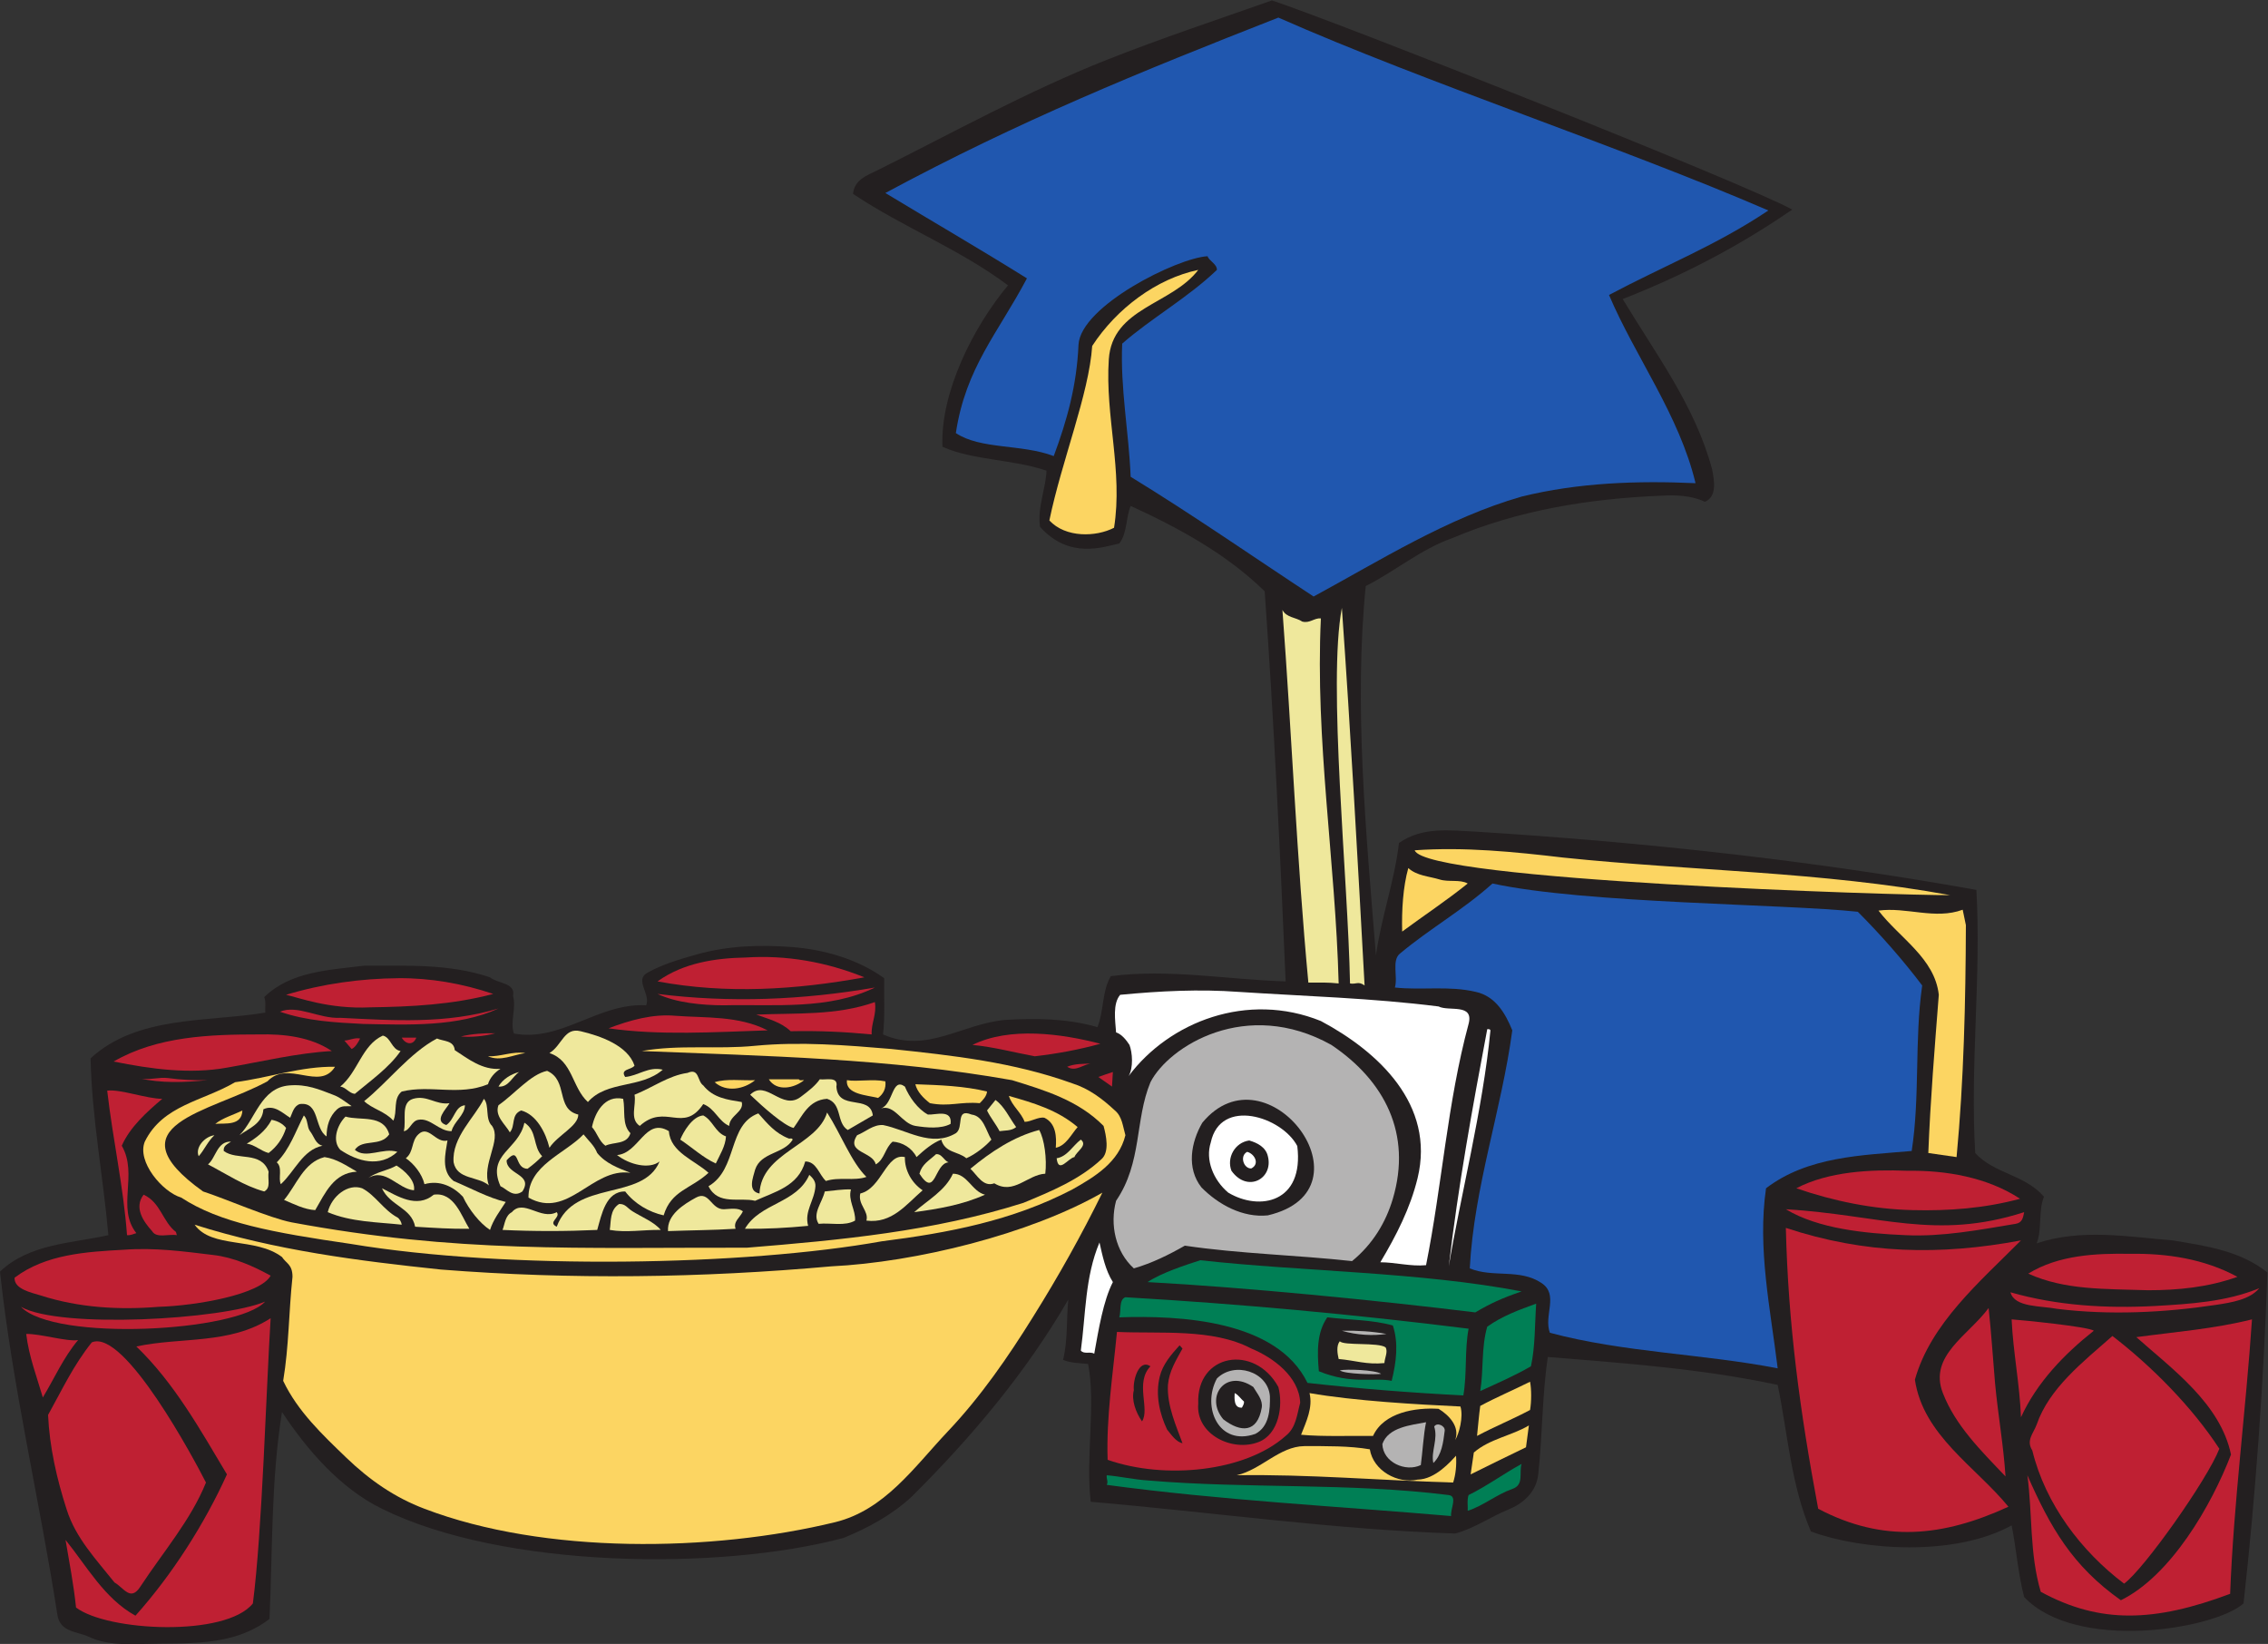
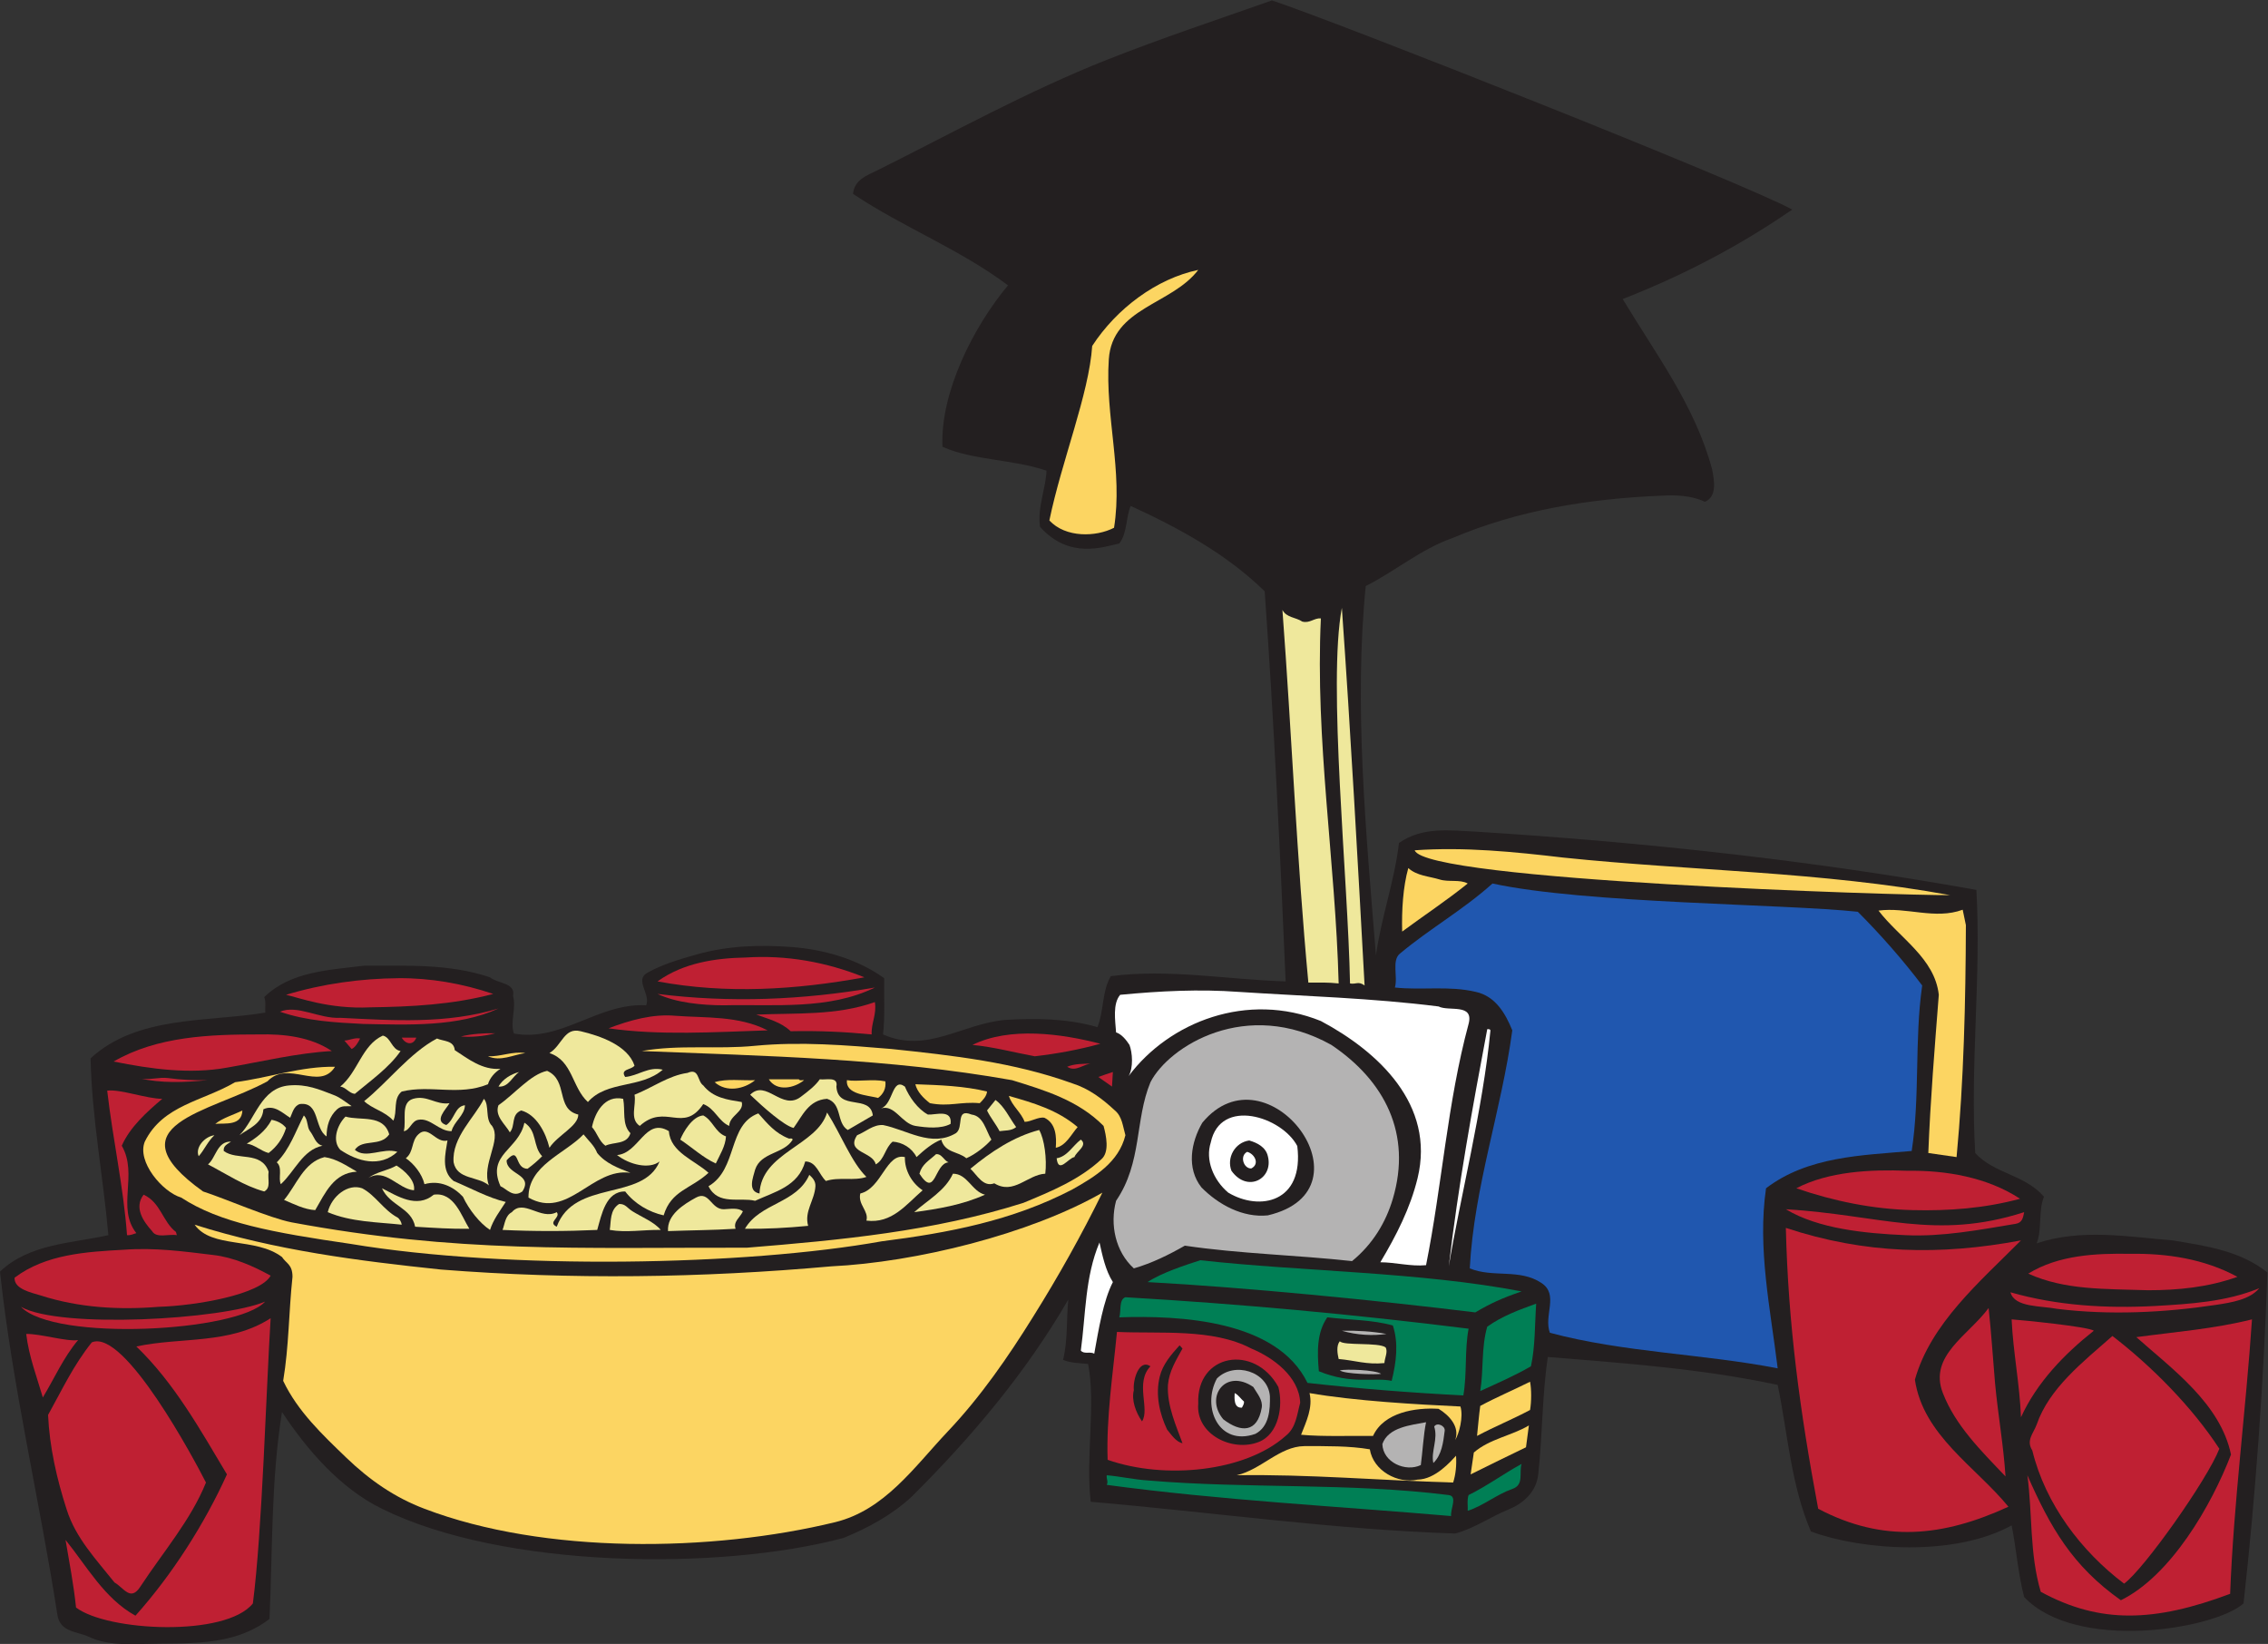
<svg xmlns="http://www.w3.org/2000/svg" viewBox="0 0 747.173 541.533" height="541.533" width="747.173" xml:space="preserve" id="svg2" version="1.1">
  <rect x="0" y="0" width="747.173" height="541.533" fill="#333333" stroke="none" />
  <defs id="defs6" />
  <g transform="matrix(1.333,0,0,-1.333,0,541.533)" id="g10">
    <g transform="scale(0.1)" id="g12">
      <path id="path14" style="fill:#231f20;fill-opacity:1;fill-rule:evenodd;stroke:none" d="m 4429.43,3544.55 c -112.32,-77.03 -246.23,-153.35 -419.04,-221.03 81.37,-135.36 179.3,-264.24 221.06,-421.2 5.03,-26.65 12.94,-66.96 -18.01,-79.92 -32.4,15.84 -72.72,17.28 -108.01,15.12 -176.39,-7.2 -352.79,-35.28 -516.95,-105.12 -76.31,-26.64 -142.56,-82.81 -213.13,-118.08 -29.51,-294.49 0.72,-608.4 25.22,-912.96 12.95,94.32 46.07,184.32 56.87,277.92 58.32,41.04 126.72,30.95 190.08,28.08 414.73,-25.92 832.32,-71.29 1236.95,-144 12.25,-213.13 -15.84,-433.45 -2.87,-650.16 46.08,-51.12 123.13,-53.29 169.92,-108 -14.41,-35.29 -4.31,-80.64 -18,-115.2 110.15,36.72 223.92,16.55 336.25,7.199 83.51,-13.683 167.03,-25.918 233.98,-79.199 -9.36,-271.445 -28.79,-546.484 -59.02,-817.922 -73.46,-64.805 -414.01,-119.519 -542.17,15.84 -15.12,58.32 -19.43,119.523 -30.96,177.117 -140.41,-77.762 -369.35,-61.922 -496.07,-15.113 -49.69,116.641 -56.9,240.476 -82.09,362.156 -187.91,40.324 -383.05,53.996 -568.09,69.121 -14.39,-96.484 -12.95,-192.957 -23.75,-290.164 -5.04,-45.363 -38.89,-72.715 -74.16,-87.121 -44.65,-17.996 -84.24,-46.797 -131.03,-59.031 -295.22,9.355 -606.25,53.269 -900.73,78.476 -12.96,109.442 12.96,241.914 -6.48,340.555 -20.88,2.16 -43.2,2.16 -61.92,10.078 12.24,49.688 7.92,99.367 12.96,149.043 -104.4,-180 -238.32,-339.121 -385.92,-485.996 -48.24,-45.359 -108,-77.762 -169.2,-102.961 C 1777.68,180 1242,186.477 943.922,334.074 840.957,384.473 758.879,479.512 696.957,573.117 669.602,403.918 673.922,232.559 665.996,61.914 573.84,-9.363 457.922,3.594 352.797,0 307.438,-1.445 259.199,-1.445 218.879,18 190.797,30.957 148.32,28.801 141.84,71.992 97.922,355.676 30.238,637.922 0,920.156 72.719,989.277 177.117,990 267.836,1010.16 c -12.957,146.16 -41.039,291.6 -43.914,437.04 115.195,106.56 290.879,89.28 431.996,113.03 -1.441,9.37 2.156,27.37 -2.883,38.17 65.524,64.08 161.281,66.95 246.965,77.75 104.4,-0.71 208.08,5.76 311.04,-28.79 18.72,-15.84 64.08,-12.97 56.88,-46.08 8.64,-30.24 -7.92,-63.36 2.16,-92.88 117.36,-21.6 208.08,76.32 326.88,69.83 11.52,28.09 -28.8,61.93 2.16,79.93 38.16,21.6 80.64,33.83 123.84,46.08 77.76,21.6 155.52,23.76 233.28,18 79.92,-5.76 164.16,-30.25 228.96,-77.04 -0.72,-43.21 2.16,-97.2 -2.88,-138.96 109.44,-48.24 195.84,27.35 303.84,36 74.88,4.31 151.2,3.6 226.07,-18 16.57,41.03 10.81,88.55 33.13,125.99 144,18.73 288,-8.64 432,-12.95 -13.69,321.12 -28.81,642.95 -51.83,964.08 -94.34,92.16 -211.68,156.24 -331.21,210.96 -12.24,-29.52 -7.93,-66.25 -28.08,-92.89 -40.32,-8.63 -123.12,-39.6 -195.84,41.05 -7.2,47.52 15.12,97.92 15.84,138.96 -84.96,28.8 -181.44,25.19 -257.04,59.04 -5.76,134.64 77.04,297.36 162,398.88 -118.8,89.28 -259.2,143.28 -383.04,226.08 3.6,35.27 33.84,45.36 61.92,59.04 187.2,93.59 370.8,195.12 565.2,272.16 134.64,53.27 271.44,98.64 408.24,146.88 164.88,-54.72 1169.27,-452.16 1285.91,-516.97 v 0" />
-       <path id="path16" style="fill:#2057af;fill-opacity:1;fill-rule:evenodd;stroke:none" d="m 3159.36,4019.04 c 367.2,-162 844.57,-318.24 1211.03,-476.64 -130.31,-87.13 -255.59,-135.36 -393.83,-208.81 64.81,-152.63 173.52,-296.63 213.83,-465.11 -143.98,6.48 -289.43,1.44 -429.82,-33.12 -183.62,-52.56 -350.65,-158.4 -514.09,-246.96 -151.21,99.35 -298.08,201.6 -452.16,295.92 -4.32,109.43 -25.92,218.88 -20.88,329.04 71.29,62.64 161.99,113.04 234,182.16 0.72,14.4 -19.43,22.32 -23.05,33.84 -75.6,-4.32 -313.91,-123.13 -318.95,-218.88 -4.32,-101.53 -28.8,-187.93 -61.2,-275.05 -79.2,30.24 -180.72,15.84 -241.92,56.89 24.48,162 103.68,246.23 175.68,382.32 -118.8,74.16 -229.68,138.24 -349.93,210.96 333.37,179.28 626.41,298.08 971.29,433.44 v 0" />
      <path id="path18" style="fill:#fcd562;fill-opacity:1;fill-rule:evenodd;stroke:none" d="m 2961.37,3395.52 c -65.53,-86.4 -212.41,-92.88 -221.05,-221.04 -9.36,-140.4 35.28,-276.48 12.96,-416.16 -44.64,-23.05 -119.52,-25.2 -159.84,18 30.24,146.88 97.92,312.47 105.84,431.28 60.48,92.88 159.12,166.31 262.09,187.92 v 0" />
      <path id="path20" style="fill:#efe89c;fill-opacity:1;fill-rule:evenodd;stroke:none" d="m 3218.4,2526.48 c 18.71,-5.04 29.51,9.36 46.07,7.91 -14.39,-300.95 36,-600.47 43.93,-902.15 -27.36,2.88 -46.08,2.15 -74.88,2.15 -28.79,307.45 -41.04,614.16 -64.09,920.88 10.08,-19.43 33.13,-17.99 48.97,-28.79 v 0" />
      <path id="path22" style="fill:#fcd562;fill-opacity:1;fill-rule:evenodd;stroke:none" d="m 3863.52,1943.27 c 318.24,-33.11 638.65,-34.55 956.17,-92.87 -125.3,-0.72 -1298.17,36 -1323.36,110.88 122.38,8.63 244.78,-3.6 367.19,-18.01 v 0" />
      <path id="path24" style="fill:#fcd562;fill-opacity:1;fill-rule:evenodd;stroke:none" d="m 3557.52,1889.28 c 22.32,-7.2 50.39,0.72 69.84,-10.08 -54.72,-43.93 -106.56,-77.76 -162.01,-118.8 -1.42,52.56 2.17,110.88 15.14,156.96 21.58,-19.44 51.11,-20.16 77.03,-28.08 v 0" />
      <path id="path26" style="fill:#2057af;fill-opacity:1;fill-rule:evenodd;stroke:none" d="m 4591.45,1809.36 c 56.15,-56.16 113.02,-120.96 159.12,-182.16 -19.46,-136.09 -5.04,-272.88 -25.92,-408.97 -122.4,-10.8 -256.33,-12.96 -360.02,-92.16 -21.58,-148.316 10.8,-297.347 28.81,-444.957 -185.76,36.004 -379.44,38.887 -563.05,87.844 -15.84,43.203 23.05,94.316 -20.88,123.125 -53.98,35.996 -119.51,12.234 -177.11,35.996 10.8,202.322 78.48,390.242 105.12,588.242 -17.29,42.48 -41.76,84.24 -90,95.04 -66.95,15.84 -133.93,3.6 -200.16,10.8 7.91,26.64 -8.65,67.68 12.95,84.24 74.16,61.92 156.25,107.99 228.24,172.8 228.97,-49.69 722.9,-50.4 902.9,-69.84 v 0" />
      <path id="path28" style="fill:#fcd562;fill-opacity:1;fill-rule:evenodd;stroke:none" d="m 4858.55,1776.24 c -0.72,-190.8 -5.03,-382.32 -23.02,-573.12 l -69.85,10.08 c 5.04,130.32 15.84,261.36 25.92,390.96 -10.08,90.72 -97.21,140.4 -149.04,208.08 69.12,9.35 139.69,-23.04 208.08,2.15 l 7.91,-38.15 v 0" />
      <path id="path30" style="fill:#bf2033;fill-opacity:1;fill-rule:evenodd;stroke:none" d="m 1843.2,1696.32 c 99.36,6.47 198.72,-10.8 293.04,-48.96 -169.2,-30.96 -341.28,-41.76 -511.2,-10.08 64.08,46.08 143.28,57.6 218.16,59.04 v 0" />
      <path id="path32" style="fill:#bf2033;fill-opacity:1;fill-rule:evenodd;stroke:none" d="m 984.957,1645.2 c 77.763,0.72 157.683,-12.96 234.003,-38.88 -100.8,-26.64 -202.32,-31.68 -303.843,-33.12 -102.234,-5.04 -177.836,24.48 -208.082,30.96 90,27.36 185.043,40.31 277.922,41.04 v 0" />
      <path id="path34" style="fill:#bf2033;fill-opacity:1;fill-rule:evenodd;stroke:none" d="m 2162.16,1622.16 c -114.48,-56.16 -249.12,-41.05 -372.96,-43.93 -54.72,0 -118.8,6.49 -164.16,28.09 178.56,-22.33 359.28,-15.13 537.12,15.84 v 0" />
      <path id="path36" style="fill:#ffffff;fill-opacity:1;fill-rule:evenodd;stroke:none" d="m 3061.45,1611.36 c 164.16,-10.8 329.02,-15.12 493.9,-36.01 25.22,-12.96 87.85,8.64 74.16,-43.19 -52.56,-194.41 -65.51,-398.89 -105.12,-596.164 -38.16,-3.601 -76.3,7.199 -113.02,7.199 39.59,66.235 74.16,133.925 92.15,208.085 43.92,181.43 -97.19,312.48 -239.05,388.08 -181.42,73.43 -374.39,-1.44 -475.19,-136.09 12.24,20.89 9.36,58.32 2.16,77.04 -7.92,12.25 -19.44,26.64 -33.12,30.97 -2.16,30.24 -8.64,70.56 10.08,92.88 97.93,9.36 195.84,14.39 293.05,7.2 v 0" />
      <path id="path38" style="fill:#bf2033;fill-opacity:1;fill-rule:evenodd;stroke:none" d="m 2162.16,1586.15 c 5.04,-30.23 -9.36,-51.83 -7.92,-79.91 -68.4,6.47 -128.88,9.36 -200.16,7.92 -24.48,23.04 -55.44,30.23 -84.96,41.04 97.2,4.31 198,-2.88 293.04,30.95 v 0" />
      <path id="path40" style="fill:#bf2033;fill-opacity:1;fill-rule:evenodd;stroke:none" d="m 840.957,1547.28 c 130.32,-6.48 262.083,-15.84 390.963,23.03 -100.08,-46.07 -223.2,-40.31 -334.803,-38.15 -69.121,3.59 -138.957,7.2 -205.199,30.23 43.199,18.01 97.199,-18 149.039,-15.11 v 0" />
      <path id="path42" style="fill:#bf2033;fill-opacity:1;fill-rule:evenodd;stroke:none" d="m 1668.96,1552.32 c 76.32,-5.77 155.52,0.72 228.24,-36 -131.04,-4.33 -267.84,-12.96 -393.12,5.04 52.56,20.16 109.44,36 164.88,30.96 v 0" />
      <path id="path44" style="fill:#ffffff;fill-opacity:1;fill-rule:evenodd;stroke:none" d="m 3683.52,1516.32 c -18.72,-195.84 -75.61,-416.89 -102.95,-583.203 23.02,197.283 58.32,391.683 95.04,586.083 3.59,0 6.46,0.71 7.91,-2.88 v 0" />
      <path id="path46" style="fill:#efe89c;fill-opacity:1;fill-rule:evenodd;stroke:none" d="m 1434.96,1514.16 c 48.96,-11.52 116.64,-35.28 133.2,-84.96 -7.2,-10.8 -36.72,-7.92 -23.04,-28.09 32.4,2.88 57.6,26.64 92.88,18.01 -54.72,-47.53 -137.52,-25.92 -185.04,-79.92 -39.6,36 -37.44,102.24 -95.04,120.96 31.68,19.44 36,64.08 77.04,54 v 0" />
      <path id="path48" style="fill:#bf2033;fill-opacity:1;fill-rule:evenodd;stroke:none" d="m 1224,1509.12 c -28.08,-7.93 -62.64,-10.08 -84.96,-7.93 26.64,6.49 58.32,8.65 84.96,7.93 v 0" />
      <path id="path50" style="fill:#bf2033;fill-opacity:1;fill-rule:evenodd;stroke:none" d="m 640.078,1506.24 c 61.199,1.44 127.442,-5.76 180,-41.04 -86.402,-5.04 -172.797,-25.92 -259.199,-41.04 -92.156,-16.56 -187.203,-3.6 -280.082,15.12 108.004,62.63 238.32,66.96 359.281,66.96 v 0" />
      <path id="path52" style="fill:#bf2033;fill-opacity:1;fill-rule:evenodd;stroke:none" d="m 2719.44,1483.2 c -51.84,-14.4 -105.84,-24.48 -162,-30.96 -51.12,9.35 -100.8,23.03 -154.08,28.07 91.44,45.37 219.6,28.09 316.08,2.89 v 0" />
      <path id="path54" style="fill:#efe89c;fill-opacity:1;fill-rule:evenodd;stroke:none" d="m 990,1465.2 c -28.082,-41.04 -76.324,-74.89 -113.043,-105.84 -14.398,1.44 -22.316,16.56 -36,18 43.922,36 53.281,102.24 105.121,126 20.16,-4.32 21.602,-34.56 43.922,-38.16 v 0" />
      <path id="path56" style="fill:#bf2033;fill-opacity:1;fill-rule:evenodd;stroke:none" d="m 1028.88,1498.32 c -7.92,-20.89 -27.36,-15.84 -36.005,0 h 36.005 v 0" />
      <path id="path58" style="fill:#bf2033;fill-opacity:1;fill-rule:evenodd;stroke:none" d="m 889.918,1496.15 c -4.316,-9.35 -12.238,-22.31 -20.879,-25.92 l -18,20.88 c 10.797,0 25.918,7.93 38.879,5.04 v 0" />
      <path id="path60" style="fill:#efe89c;fill-opacity:1;fill-rule:evenodd;stroke:none" d="m 1123.92,1467.36 c 33.12,-21.61 68.4,-49.68 113.04,-46.08 -14.4,-8.64 -26.64,-23.05 -30.96,-38.16 -72,-29.53 -141.84,-0.73 -213.125,-18 -22.316,-18 -10.078,-49.68 -20.879,-72 -20.156,23.03 -51.84,28.79 -71.996,48.24 57.598,46.07 113.04,119.52 180,154.79 15.84,-7.19 41.76,-4.31 43.92,-28.79 v 0" />
      <path id="path62" style="fill:#fcd562;fill-opacity:1;fill-rule:evenodd;stroke:none" d="m 1866.24,1478.16 c 112.32,10.8 225.36,1.44 336.96,-7.93 150.48,-15.84 301.68,-32.4 447.12,-84.96 41.04,-12.95 74.16,-38.15 105.12,-66.95 18,-15.12 19.44,-38.89 25.92,-61.2 -16.56,-66.96 -74.88,-102.24 -131.04,-133.92 -149.04,-77.76 -306.72,-107.28 -470.88,-128.161 -336.96,-60.476 -924.48,-71.277 -1312.561,-6.484 -192.957,28.085 -323.281,51.845 -419.043,114.485 -46.078,13.68 -110.156,88.55 -90,138.24 44.644,90.71 144.004,100.08 223.203,146.88 82.801,10.8 163.438,39.59 246.957,38.16 -38.156,-61.2 -115.918,18 -167.039,-36.01 -141.84,-77.04 -389.516,-107.27 -159.117,-272.15 54,-17.28 163.437,-65.52 218.879,-76.32 410.401,-76.32 706.321,-61.926 1125.361,-62.641 230.4,18.723 461.52,40.311 683.28,110.881 67.68,28.08 138.24,56.87 192.96,108 20.16,17.99 11.52,58.32 5.04,82.08 -62.64,63.36 -144.72,87.84 -226.08,113.04 -303.12,54 -609.84,59.76 -915.12,72 93.6,16.56 186.48,3.6 280.08,12.96 v 0" />
      <path id="path64" style="fill:#fcd562;fill-opacity:1;fill-rule:evenodd;stroke:none" d="m 1298.16,1460.16 c -30.24,-4.32 -61.2,-21.61 -92.16,-7.92 30.96,-1.44 60.48,12.96 92.16,7.92 v 0" />
      <path id="path66" style="fill:#bf2033;fill-opacity:1;fill-rule:evenodd;stroke:none" d="m 2699.28,1434.24 c -20.16,0.72 -39.6,-22.33 -61.92,-7.92 18.72,7.92 40.32,7.2 61.92,7.92 v 0" />
      <path id="path68" style="fill:#efe89c;fill-opacity:1;fill-rule:evenodd;stroke:none" d="m 1429.2,1308.23 c 0,-28.8 -50.4,-50.4 -71.28,-82.08 -9.36,38.17 -32.4,82.08 -69.84,92.17 -25.92,-10.09 -13.68,-38.16 -28.08,-54 -10.8,19.44 -38.16,40.32 -28.08,66.96 40.31,28.08 79.2,76.32 120.24,84.96 53.28,-23.76 20.16,-94.33 77.04,-108.01 v 0" />
      <path id="path70" style="fill:#efe89c;fill-opacity:1;fill-rule:evenodd;stroke:none" d="m 1283.04,1413.36 c -17.28,-11.52 -25.92,-38.16 -51.12,-36 10.08,17.99 30.96,30.96 51.12,36 v 0" />
      <path id="path72" style="fill:#bf2033;fill-opacity:1;fill-rule:evenodd;stroke:none" d="m 2748.24,1377.36 -33.84,23.75 c 12.24,4.33 24.48,8.65 36,12.25 l -2.16,-36 v 0" />
      <path id="path74" style="fill:#efe89c;fill-opacity:1;fill-rule:evenodd;stroke:none" d="m 1738.07,1380.23 c 24.49,-30.95 59.77,-35.27 95.05,-41.03 6.48,-24.48 -30.24,-33.13 -30.96,-59.04 -26.64,11.52 -35.28,43.2 -64.09,54 -49.67,-74.16 -93.59,3.59 -156.95,-54 -25.92,17.27 -7.92,51.83 -12.96,77.04 43.92,17.27 84.24,47.52 131.04,53.99 29.52,12.97 23.76,-20.88 38.87,-30.96 v 0" />
      <path id="path76" style="fill:#bf2033;fill-opacity:1;fill-rule:evenodd;stroke:none" d="m 416.879,1398.23 c 30.957,-4.31 63.359,-5.75 95.039,-5.03 -56.879,-5.77 -113.758,-7.93 -169.922,5.03 25.199,-6.47 51.125,3.61 74.883,0 v 0" />
      <path id="path78" style="fill:#fcd562;fill-opacity:1;fill-rule:evenodd;stroke:none" d="m 1866.24,1393.2 c -27.36,-22.32 -70.56,-30.96 -100.08,-5.04 29.52,9.36 66.96,3.6 100.08,5.04 v 0" />
      <path id="path80" style="fill:#fcd562;fill-opacity:1;fill-rule:evenodd;stroke:none" d="m 1974.24,1395.35 c 2.88,-4.31 8.64,-1.43 12.96,-2.15 -24.48,-20.16 -67.68,-28.81 -87.12,2.15 24.48,0 52.56,0 74.16,0 v 0" />
      <path id="path82" style="fill:#efe89c;fill-opacity:1;fill-rule:evenodd;stroke:none" d="m 2067.12,1377.36 c 3.6,-61.21 83.52,-18 90,-71.29 l -61.92,-35.99 c -28.81,18 -12.97,64.8 -51.12,77.04 -46.08,-2.88 -61.2,-42.48 -82.8,-72 -23.76,5.76 -74.89,51.12 -107.28,82.08 39.6,39.6 78.48,-41.05 125.28,-5.04 17.28,12.96 36,27.35 46.8,43.19 15.12,-2.15 46.08,7.92 41.04,-17.99 v 0" />
      <path id="path84" style="fill:#fcd562;fill-opacity:1;fill-rule:evenodd;stroke:none" d="m 2188.07,1390.31 c 2.17,-16.55 -4.31,-30.95 -17.99,-41.03 -28.08,7.2 -80.64,8.64 -77.04,43.92 25.92,-4.32 64.08,3.6 95.03,-2.89 v 0" />
      <path id="path86" style="fill:#efe89c;fill-opacity:1;fill-rule:evenodd;stroke:none" d="m 2236.32,1377.36 c 10.8,-25.92 31.68,-55.45 56.88,-69.13 18.72,-1.43 60.48,14.41 56.16,-23.03 -23.76,-12.96 -59.76,-9.36 -87.13,-5.04 -33.83,5.76 -51.11,54 -84.95,43.2 30.96,10.8 26.64,77.75 59.04,54 v 0" />
      <path id="path88" style="fill:#fcd562;fill-opacity:1;fill-rule:evenodd;stroke:none" d="m 2439.36,1365.12 c -0.72,-11.53 -10.8,-21.6 -18,-28.8 -48.24,4.32 -74.88,-9.37 -123.12,0 -15.84,12.23 -31.68,28.07 -36.01,46.8 61.21,-2.16 121.69,-4.32 177.13,-18 v 0" />
      <path id="path90" style="fill:#efe89c;fill-opacity:1;fill-rule:evenodd;stroke:none" d="m 822.961,1357.2 c 16.555,-5.76 30.961,-18 46.078,-28.08 -12.242,-1.44 -23.762,2.87 -36.004,-7.93 -18.719,-17.27 -25.918,-41.03 -25.918,-66.95 -30.961,20.15 -16.558,86.4 -66.238,79.92 -15.121,-5.04 -17.996,-21.6 -23.762,-33.85 -18,10.8 -39.597,33.85 -66.238,20.88 -2.156,-35.99 -36.719,-47.52 -59.039,-64.07 39.601,39.6 52.558,117.35 123.117,123.11 43.203,3.61 74.16,-10.07 108.004,-23.03 v 0" />
      <path id="path92" style="fill:#bf2033;fill-opacity:1;fill-rule:evenodd;stroke:none" d="m 401.039,1347.12 c -38.156,-32.4 -79.922,-69.84 -100.082,-115.93 41.039,-71.28 -13.676,-153.36 36,-215.99 -7.195,-2.16 -14.398,-5.77 -23.035,-5.04 -8.645,118.8 -35.285,237.59 -48.965,357.12 31.684,4.31 97.926,-20.16 136.082,-20.16 v 0" />
      <path id="path94" style="fill:#fcd562;fill-opacity:1;fill-rule:evenodd;stroke:none" d="m 2663.28,1277.28 c -15.84,-18 -28.8,-46.09 -54,-51.13 2.16,26.64 0.72,60.49 -28.08,74.16 -15.12,2.89 -33.12,-10.08 -48.97,-10.08 -8.63,23.76 -30.95,38.89 -38.87,64.09 60.48,-17.29 120.24,-34.56 169.92,-77.04 v 0" />
      <path id="path96" style="fill:#efe89c;fill-opacity:1;fill-rule:evenodd;stroke:none" d="m 1110.96,1336.32 c -8.64,-15.13 -39.6,-43.93 -7.92,-54 20.88,14.4 20.88,46.08 46.08,48.96 -0.72,-25.21 -27.36,-40.32 -33.12,-64.08 -30.96,-0.72 -52.56,33.84 -82.08,28.07 -17.28,-2.88 -20.88,-26.64 -35.998,-28.07 7.198,26.64 -8.645,70.55 23.038,79.92 34.56,10.08 56.16,-15.84 90,-10.8 v 0" />
      <path id="path98" style="fill:#efe89c;fill-opacity:1;fill-rule:evenodd;stroke:none" d="m 1216.08,1280.16 c 24.48,-36 -26.64,-93.61 -7.92,-146.89 -27.36,23.05 -78.48,13.68 -87.12,56.89 -5.04,61.92 53.28,112.32 74.88,156.96 14.4,-16.56 2.16,-49.69 20.16,-66.96 v 0" />
      <path id="path100" style="fill:#efe89c;fill-opacity:1;fill-rule:evenodd;stroke:none" d="m 1540.08,1347.12 c 5.76,-28.8 -3.6,-63.36 18,-84.96 -8.64,-28.8 -41.04,-20.88 -61.92,-30.97 -15.84,11.52 -20.16,31.68 -33.12,46.09 7.2,35.28 30.96,79.92 77.04,69.84 v 0" />
      <path id="path102" style="fill:#efe89c;fill-opacity:1;fill-rule:evenodd;stroke:none" d="m 2511.36,1277.28 c -12.24,-10.08 -28.08,-7.92 -41.04,-10.08 -9.36,18 -22.32,33.11 -30.96,51.12 l 20.88,25.92 c 22.32,-15.84 34.56,-44.64 51.12,-66.96 v 0" />
      <path id="path104" style="fill:#fcd562;fill-opacity:1;fill-rule:evenodd;stroke:none" d="m 599.039,1318.32 c -1.441,-38.89 -43.199,-30.96 -66.961,-33.12 18.719,15.11 45.36,22.32 66.961,33.12 v 0" />
      <path id="path106" style="fill:#efe89c;fill-opacity:1;fill-rule:evenodd;stroke:none" d="m 1949.04,1249.2 c 2.88,-1.45 7.92,2.16 10.08,-2.88 -21.6,-36.01 -78.48,-30.25 -92.88,-74.16 -5.04,-19.45 -19.44,-53.28 10.8,-59.04 4.32,101.52 142.56,118.07 167.04,200.15 34.56,-53.99 59.76,-122.39 97.2,-159.11 -30.24,-10.8 -66.96,0.72 -100.08,-10.09 -17.28,15.84 -23.04,48.25 -51.12,48.25 -17.28,-61.92 -75.6,-74.89 -123.84,-97.2 -38.17,9.35 -91.44,-12.25 -115.2,35.99 72.72,42.48 46.8,151.93 123.12,180 23.04,-25.91 41.76,-48.95 74.88,-61.91 v 0" />
      <path id="path108" style="fill:#efe89c;fill-opacity:1;fill-rule:evenodd;stroke:none" d="m 2450.16,1246.32 c -13.68,-15.84 -38.88,-36.01 -61.92,-46.09 -20.16,17.29 -53.28,12.97 -61.92,46.09 -22.32,-8.64 -42.48,-25.92 -61.2,-43.2 -11.52,23.03 -35.28,36.72 -59.04,38.16 -18.72,-15.13 -20.16,-44.64 -41.76,-56.16 -7.2,32.4 -74.88,28.08 -46.08,72 21.6,8.63 39.6,26.64 64.08,25.2 58.32,-11.52 119.52,-56.17 180,-20.16 20.88,14.39 -2.16,62.64 38.88,46.07 29.52,-3.59 35.28,-39.6 48.96,-61.91 v 0" />
      <path id="path110" style="fill:#efe89c;fill-opacity:1;fill-rule:evenodd;stroke:none" d="m 1794.24,1254.24 c -1.44,-24.48 -15.12,-45.36 -25.2,-66.96 -31.68,14.4 -58.32,39.6 -87.84,59.04 7.2,18 29.52,57.6 56.87,59.75 23.77,-12.23 29.53,-42.48 56.17,-51.83 v 0" />
      <path id="path112" style="fill:#efe89c;fill-opacity:1;fill-rule:evenodd;stroke:none" d="m 766.078,1267.2 c 10.078,-12.24 12.961,-31.68 30.957,-36.01 -48.961,-10.08 -68.398,-63.36 -102.957,-95.04 -7.199,14.41 5.039,41.05 -10.078,54.01 32.395,33.11 46.078,75.59 66.957,115.91 10.801,-10.8 7.203,-28.07 15.121,-38.87 v 0" />
      <path id="path114" style="fill:#efe89c;fill-opacity:1;fill-rule:evenodd;stroke:none" d="m 961.918,1259.28 c -21.602,-31.68 -66.238,-10.08 -84.961,-38.17 27.359,-23.75 69.84,6.49 105.121,-5.04 -43.199,-39.59 -98.64,-23.75 -141.121,5.04 -20.879,22.33 -7.922,61.21 12.965,82.09 36.719,-10.81 93.598,6.48 107.996,-43.92 v 0" />
      <path id="path116" style="fill:#efe89c;fill-opacity:1;fill-rule:evenodd;stroke:none" d="m 707.035,1275.12 c -7.918,-25.21 -22.316,-46.08 -43.195,-61.92 -19.442,5.03 -34.563,20.87 -54,23.04 20.16,12.24 46.801,30.24 61.199,59.03 15.84,-2.88 28.078,-10.07 35.996,-20.15 v 0" />
      <path id="path118" style="fill:#efe89c;fill-opacity:1;fill-rule:evenodd;stroke:none" d="m 1339.92,1205.27 c -12.24,-12.23 -22.32,-20.88 -36,-30.95 -33.84,0 -18,58.32 -51.84,20.88 -0.72,-36 66.96,-33.84 38.88,-77.04 -23.04,-16.57 -39.6,7.19 -54,12.95 -35.28,79.2 45.36,90 59.04,156.97 32.4,-20.16 20.16,-58.32 43.92,-82.81 v 0" />
      <path id="path120" style="fill:#efe89c;fill-opacity:1;fill-rule:evenodd;stroke:none" d="m 1653.12,1267.2 c 3.6,-52.56 64.08,-72 97.92,-102.96 -43.92,-40.32 -92.16,-43.2 -110.88,-105.12 -36,7.91 -72,28.8 -95.04,59.04 -47.52,0.72 -58.32,-56.88 -69.12,-95.04 -79.2,-3.61 -155.52,-3.61 -234,0 5.76,15.11 6.48,35.28 23.04,43.91 28.8,33.85 71.28,-20.88 110.88,0 10.8,-13.67 -23.76,-24.47 0,-35.99 43.2,118.08 213.12,61.92 254.16,161.28 -25.2,-20.16 -74.88,-7.93 -105.12,15.84 54.72,4.32 69.84,94.32 128.16,59.04 v 0" />
      <path id="path122" style="fill:#efe89c;fill-opacity:1;fill-rule:evenodd;stroke:none" d="m 2568.24,1270.08 c 12.96,-22.33 19.44,-72 15.12,-108 -43.92,-2.17 -77.76,-53.28 -126,-23.76 -27.36,-10.09 -41.76,19.43 -59.04,36 50.4,41.75 106.56,79.2 169.92,95.76 v 0" />
      <path id="path124" style="fill:#efe89c;fill-opacity:1;fill-rule:evenodd;stroke:none" d="m 1105.92,1244.16 c -5.04,-32.4 -16.56,-74.88 15.12,-100.09 43.2,-18 85.68,-41.75 128.88,-51.83 -14.4,-22.33 -30.96,-43.92 -38.88,-69.12 -24.48,15.84 -51.84,49.67 -66.96,82.08 -23.76,25.2 -57.6,41.75 -95.04,30.95 -5.76,25.21 -26.64,51.13 -46.08,64.08 20.16,15.84 12.96,42.48 30.96,59.05 25.2,24.48 43.2,-23.04 72,-15.12 v 0" />
      <path id="path126" style="fill:#efe89c;fill-opacity:1;fill-rule:evenodd;stroke:none" d="m 1476,1213.2 c 20.88,-25.92 52.56,-37.45 82.08,-48.96 -95.04,13.68 -154.08,-116.64 -252,-61.2 -0.72,79.92 90,108 136.08,156.24 12.96,-16.57 25.92,-26.64 33.84,-46.08 v 0" />
      <path id="path128" style="fill:#efe89c;fill-opacity:1;fill-rule:evenodd;stroke:none" d="m 529.918,1257.12 c -16.559,-15.13 -25.199,-36.72 -38.879,-51.85 -9.359,21.61 15.117,48.97 38.879,51.85 v 0" />
      <path id="path130" style="fill:#efe89c;fill-opacity:1;fill-rule:evenodd;stroke:none" d="m 2655.36,1203.12 c -15.12,-2.16 -39.6,-42.48 -43.92,-2.89 26.64,4.33 39.6,30.96 59.76,46.09 18,-14.41 -10.8,-28.8 -15.84,-43.2 v 0" />
      <path id="path132" style="fill:#efe89c;fill-opacity:1;fill-rule:evenodd;stroke:none" d="m 552.961,1218.23 c 32.394,-24.47 92.879,0.73 110.879,-51.11 -2.883,-20.17 6.476,-39.6 -10.805,-48.96 -49.676,13.68 -93.597,43.2 -138.957,66.96 19.442,15.84 22.317,57.59 56.879,56.16 -9.359,-6.48 -19.437,-10.09 -17.996,-23.05 v 0" />
      <path id="path134" style="fill:#ffffff;fill-opacity:1;fill-rule:evenodd;stroke:none" d="m 3092.4,1175.04 c -18.73,-0.72 -29.53,30.96 -10.08,41.03 18.72,-5.03 31.68,-30.23 10.08,-41.03 v 0" />
      <path id="path136" style="fill:#efe89c;fill-opacity:1;fill-rule:evenodd;stroke:none" d="m 2236.32,1203.12 c -0.72,-33.84 18,-64.8 43.92,-82.08 -41.04,-35.29 -75.6,-82.81 -138.96,-74.89 6.48,23.76 -21.6,39.6 -15.12,66.97 53.28,12.95 64.08,100.8 110.16,90 v 0" />
      <path id="path138" style="fill:#efe89c;fill-opacity:1;fill-rule:evenodd;stroke:none" d="m 2344.32,1190.16 c -35.28,-2.16 -31.68,-90.73 -72,-28.08 6.48,23.76 23.04,31.68 41.04,48.23 14.4,1.45 19.44,-15.84 30.96,-20.15 v 0" />
      <path id="path140" style="fill:#efe89c;fill-opacity:1;fill-rule:evenodd;stroke:none" d="m 881.996,1167.12 c -56.879,-2.88 -77.758,-51.85 -102.957,-95.04 -26.641,1.44 -53.281,15.12 -77.043,25.2 30.965,36.71 48.242,92.88 100.082,105.84 30.242,-4.32 54.719,-21.6 79.918,-36 v 0" />
      <path id="path142" style="fill:#efe89c;fill-opacity:1;fill-rule:evenodd;stroke:none" d="m 1023.12,1121.04 c -40.323,3.6 -69.843,56.16 -113.042,30.24 20.879,15.84 47.52,18 69.84,30.96 18.719,-11.53 47.522,-36.72 43.202,-61.2 v 0" />
      <path id="path144" style="fill:#bf2033;fill-opacity:1;fill-rule:evenodd;stroke:none" d="m 4714.55,1169.28 c 94.34,1.43 196.56,-15.84 277.93,-69.12 -87.83,-23.76 -177.13,-30.25 -264.96,-28.08 -97.93,2.16 -196.56,22.31 -288.01,53.99 79.92,41.76 183.62,46.8 275.04,43.21 v 0" />
      <path id="path146" style="fill:#efe89c;fill-opacity:1;fill-rule:evenodd;stroke:none" d="m 2434.32,1110.23 c -55.44,-25.19 -115.92,-35.27 -174.96,-43.2 33.84,30.25 76.32,52.57 95.76,95.05 36,0 46.8,-43.92 79.2,-51.85 v 0" />
      <path id="path148" style="fill:#efe89c;fill-opacity:1;fill-rule:evenodd;stroke:none" d="m 2015.28,1131.11 c -2.16,-35.27 -28.08,-61.91 -18,-97.91 -51.84,-5.04 -104.4,-7.93 -156.24,-7.2 38.16,64.8 127.44,61.92 159.12,133.2 7.2,-6.49 15.84,-15.13 15.12,-28.09 v 0" />
      <path id="path150" style="fill:#efe89c;fill-opacity:1;fill-rule:evenodd;stroke:none" d="m 982.078,1054.07 c 5.039,-2.88 10.078,-11.51 10.797,-18 -60.477,6.49 -125.277,6.49 -182.875,30.96 10.078,40.33 50.398,71.29 84.957,59.04 32.402,-16.56 53.281,-53.99 87.121,-72 v 0" />
      <path id="path152" style="fill:#efe89c;fill-opacity:1;fill-rule:evenodd;stroke:none" d="m 1072.08,1110.23 c 50.4,7.2 68.4,-53.28 87.84,-84.23 -45.36,-0.73 -86.4,2.16 -133.92,5.04 -9.36,47.51 -61.922,51.12 -82.078,95.03 37.433,-18.71 85.678,-51.11 128.158,-15.84 v 0" />
-       <path id="path154" style="fill:#efe89c;fill-opacity:1;fill-rule:evenodd;stroke:none" d="m 2103.12,1123.2 c -7.92,-26.65 12.24,-51.84 10.08,-77.05 -25.2,-14.39 -59.76,-5.04 -90,-7.92 -16.56,25.21 9.36,53.29 15.12,79.93 21.6,2.15 43.91,5.76 64.8,5.04 v 0" />
+       <path id="path154" style="fill:#efe89c;fill-opacity:1;fill-rule:evenodd;stroke:none" d="m 2103.12,1123.2 v 0" />
      <path id="path156" style="fill:#fcd562;fill-opacity:1;fill-rule:evenodd;stroke:none" d="M 2724.48,1115.27 C 2672.64,1010.16 2616.48,909.355 2552.4,807.117 2491.92,709.914 2423.52,610.559 2342.16,524.875 2258.64,436.32 2186.64,331.191 2064.24,300.957 1759.68,226.797 1344.96,221.035 1049.04,334.074 976.316,361.438 913.676,404.641 856.078,460.078 797.035,516.953 735.84,574.563 699.84,650.156 c 14.398,86.399 13.68,169.199 23.043,257.043 0,30.957 -15.848,33.114 -25.926,48.953 -65.516,49.688 -173.519,20.168 -216,79.918 199.441,-63.355 403.922,-89.273 609.123,-110.875 321.12,-25.195 642.96,-20.879 964.08,7.922 209.52,10.078 490.32,79.203 670.32,182.153 v 0" />
      <path id="path158" style="fill:#bf2033;fill-opacity:1;fill-rule:evenodd;stroke:none" d="m 434.879,1018.08 2.156,-7.92 c -20.156,3.6 -50.394,-8.64 -61.195,10.07 -21.602,23.76 -45.36,58.32 -20.883,90 42.481,-19.43 46.801,-66.96 79.922,-92.15 v 0" />
      <path id="path160" style="fill:#efe89c;fill-opacity:1;fill-rule:evenodd;stroke:none" d="m 1789.2,1074.24 c 15.84,0.72 34.56,4.31 46.8,-5.04 -6.48,-15.13 -24.48,-25.21 -18,-43.2 -56.16,-3.61 -112.32,-3.61 -167.04,-5.77 -2.88,40.33 38.88,66.25 69.12,82.81 33.12,18 36.72,-29.52 69.12,-28.8 v 0" />
      <path id="path162" style="fill:#efe89c;fill-opacity:1;fill-rule:evenodd;stroke:none" d="m 1563.12,1069.2 c 23.04,-14.4 54,-26.64 69.84,-46.08 -42.48,0.72 -84.96,-7.2 -126,0 3.6,23.03 0,48.96 23.04,64.08 15.84,0.72 20.16,-10.08 33.12,-18 v 0" />
      <path id="path164" style="fill:#bf2033;fill-opacity:1;fill-rule:evenodd;stroke:none" d="m 5002.56,1067.03 c -2.87,-13.67 -4.32,-25.92 -20.88,-28.8 -90.72,-15.11 -181.45,-32.39 -272.17,-28.07 -100.8,4.31 -215.99,15.84 -295.92,64.08 231.14,-13.68 370.08,-77.763 588.97,-7.21 v 0" />
      <path id="path166" style="fill:#bf2033;fill-opacity:1;fill-rule:evenodd;stroke:none" d="m 4994.65,997.199 c -101.52,-102.238 -223.2,-205.207 -262.09,-344.16 20.15,-137.519 150.49,-215.285 231.11,-313.926 -161.27,-74.16 -308.87,-90 -470.15,-5.039 -45.36,241.922 -74.16,455.762 -79.93,694.086 195.84,-64.801 380.88,-68.402 581.06,-30.961 v 0" />
      <path id="path168" style="fill:#ffffff;fill-opacity:1;fill-rule:evenodd;stroke:none" d="m 2750.4,894.238 c -23.76,-46.082 -35.28,-117.363 -46.08,-177.121 -9.36,6.477 -25.2,-2.156 -33.12,7.922 12.24,89.277 10.08,181.438 46.08,267.121 7.2,-31.68 14.4,-68.398 33.12,-97.922 v 0" />
      <path id="path170" style="fill:#bf2033;fill-opacity:1;fill-rule:evenodd;stroke:none" d="m 527.035,961.191 c 50.403,-5.75 100.082,-28.074 141.844,-51.113 -25.203,-46.086 -181.441,-74.16 -277.922,-77.039 -96.48,-7.922 -196.559,-2.16 -290.16,28.074 -23.762,7.207 -66.234,15.84 -64.801,43.926 77.039,58.32 177.844,64.082 270,69.121 77.039,5.754 149.043,-4.324 221.039,-12.969 v 0" />
      <path id="path172" style="fill:#bf2033;fill-opacity:1;fill-rule:evenodd;stroke:none" d="m 5264.65,964.074 c 90,1.446 182.87,-12.238 264.94,-56.875 -72.71,-25.918 -146.88,-33.125 -221.04,-33.125 -107.28,3.602 -205.19,0 -295.91,41.043 74.88,46.074 167.05,50.403 252.01,48.957 v 0" />
      <path id="path174" style="fill:#007f55;fill-opacity:1;fill-rule:evenodd;stroke:none" d="m 2966.41,948.234 c 252.71,-28.078 542.87,-28.8 794.16,-77.043 -50.41,-17.273 -77.78,-30.234 -114.5,-51.836 -239.74,29.524 -569.51,61.926 -810,74.883 36,23.762 95.04,42.481 130.34,53.996 v 0" />
      <path id="path176" style="fill:#bf2033;fill-opacity:1;fill-rule:evenodd;stroke:none" d="M 5583.59,879.121 C 5560.57,851.035 5515.2,843.84 5477.75,838.078 5348.89,818.633 5214.24,812.16 5084.65,828 c -39.61,7.918 -105.84,2.879 -115.94,41.035 115.22,-33.117 237.62,-40.312 357.85,-33.84 85.69,5.039 174.96,10.078 257.03,43.926 v 0" />
      <path id="path178" style="fill:#007f55;fill-opacity:1;fill-rule:evenodd;stroke:none" d="m 3796.56,840.957 c -3.61,-51.836 -2.17,-105.84 -12.97,-154.805 -41.03,-23.757 -82.79,-41.757 -125.27,-61.199 8.63,52.567 2.17,106.563 17.29,159.121 37.44,26.641 79.19,41.766 120.95,56.883 v 0" />
      <path id="path180" style="fill:#bf2033;fill-opacity:1;fill-rule:evenodd;stroke:none" d="m 4930.57,645.117 c 7.18,-78.476 20.88,-152.637 25.91,-231.125 -61.21,64.086 -123.84,126.008 -154.8,205.918 -36,92.172 63.36,142.57 113.05,210.246 7.18,-67.676 10.07,-118.074 15.84,-185.039 v 0" />
      <path id="path182" style="fill:#bf2033;fill-opacity:1;fill-rule:evenodd;stroke:none" d="M 624.957,100.078 C 557.996,16.555 265.68,30.957 187.922,90 182.156,146.152 171.355,201.594 161.996,257.031 214.563,192.238 257.758,112.316 334.801,69.836 426.238,172.078 506.156,298.078 560.879,419.035 494.641,529.91 430.559,645.117 336.957,735.117 447.836,758.879 567.359,739.434 668.879,804.961 658.074,633.594 647.996,276.477 624.957,100.078 v 0" />
      <path id="path184" style="fill:#bf2033;fill-opacity:1;fill-rule:evenodd;stroke:none" d="m 5174.65,773.992 c -72.74,-57.594 -140.41,-127.437 -180,-213.836 -2.89,80.645 -19.45,161.282 -23.05,241.926 22.33,-1.445 190.8,-18.008 203.05,-28.09 v 0" />
      <path id="path186" style="fill:#bf2033;fill-opacity:1;fill-rule:evenodd;stroke:none" d="m 5565.61,802.082 c -15.12,-226.086 -45.38,-452.883 -54.01,-678.242 -186.48,-69.848 -321.11,-74.887 -468.01,5.039 -28.06,94.316 -20.15,191.523 -33.1,287.996 C 5067.36,288 5121.37,192.961 5241.6,108 c 123.13,60.477 223.93,233.992 272.15,360 -25.92,125.273 -144.71,210.957 -233.98,290.156 95.03,12.957 190.8,20.164 285.84,43.926 v 0" />
      <path id="path188" style="fill:#b4b3b3;fill-opacity:1;fill-rule:evenodd;stroke:none" d="m 3426.48,766.074 c -32.4,-5.039 -74.16,-2.879 -110.15,7.918 38.14,0.727 74.86,-1.433 110.15,-7.918 v 0" />
      <path id="path190" style="fill:#bf2033;fill-opacity:1;fill-rule:evenodd;stroke:none" d="M 192.961,750.957 C 156.238,707.031 134.641,656.641 105.84,609.113 91.441,658.801 71.277,710.637 64.801,766.074 100.078,766.797 164.16,746.641 192.961,750.957 v 0" />
      <path id="path192" style="fill:#bf2033;fill-opacity:1;fill-rule:evenodd;stroke:none" d="m 5484.96,482.395 c -29.53,-76.321 -187.21,-298.801 -235.45,-333.36 -105.84,79.918 -194.39,196.563 -226.8,329.043 -15.83,25.195 2.17,41.035 10.81,64.082 30.95,90 114.49,154.793 187.2,218.875 96.49,-74.16 196.57,-174.961 264.24,-278.64 v 0" />
      <path id="path194" style="fill:#efe89c;fill-opacity:1;fill-rule:evenodd;stroke:none" d="m 3424.32,732.961 c 6.48,-10.801 -2.15,-25.93 -2.87,-38.887 -43.93,-4.316 -72.02,6.485 -113.05,10.086 -2.87,12.957 -6.49,32.395 2.87,43.918 8.65,-11.523 95.06,-2.16 113.05,-15.117 v 0" />
      <path id="path196" style="fill:#bf2033;fill-opacity:1;fill-rule:evenodd;stroke:none" d="M 509.039,398.879 C 471.598,305.996 403.199,227.52 347.035,141.836 c -24.476,-38.164 -41.039,-2.883 -64.074,10.078 -44.641,56.164 -95.766,109.445 -118.082,180 -24.481,75.606 -42.481,154.805 -46.078,234.004 34.558,61.914 61.918,121.68 107.996,179.277 80.641,35.285 255.601,-293.757 282.242,-346.316 v 0" />
      <path id="path198" style="fill:#b4b3b3;fill-opacity:1;fill-rule:evenodd;stroke:none" d="m 3413.52,667.434 c -12.25,-2.161 -90.73,-0.715 -102.25,8.64 15.14,3.606 87.13,1.446 102.25,-8.64 v 0" />
      <path id="path200" style="fill:#fcd562;fill-opacity:1;fill-rule:evenodd;stroke:none" d="m 3781.45,578.156 c -43.21,-23.039 -87.86,-41.039 -131.06,-64.082 2.17,20.879 5.04,54.004 7.93,74.16 41.76,22.325 79.92,38.164 123.13,59.766 3.59,-19.445 3.59,-48.242 0,-69.844 v 0" />
      <path id="path202" style="fill:#ffffff;fill-opacity:1;fill-rule:evenodd;stroke:none" d="m 3074.39,599.035 c 0.73,-5.762 -2.87,-10.801 -5.03,-15.117 -20.16,-1.438 -18.72,22.324 -17.99,35.992 9.35,-4.312 15.11,-14.39 23.02,-20.875 v 0" />
      <path id="path204" style="fill:#fcd562;fill-opacity:1;fill-rule:evenodd;stroke:none" d="m 3609.36,586.797 c 7.93,-25.918 -3.6,-67.684 -12.95,-82.805 12.22,33.125 -15.84,61.926 -41.06,77.043 -56.87,3.606 -135.35,-8.64 -161.99,-66.961 -52.56,0.723 -123.13,-2.16 -177.83,2.879 12.95,33.125 29.51,66.965 20.88,102.957 111.6,-19.43 265.66,-28.074 372.95,-33.113 v 0" />
      <path id="path206" style="fill:#b4b3b3;fill-opacity:1;fill-rule:evenodd;stroke:none" d="m 3570.49,527.031 c -3.61,-28.797 -7.21,-59.754 -28.09,-79.914 -6.48,28.078 12.25,59.035 2.15,90 6.49,11.516 27.36,2.16 25.94,-10.086 v 0" />
      <path id="path208" style="fill:#b4b3b3;fill-opacity:1;fill-rule:evenodd;stroke:none" d="m 3524.39,547.922 c -6.48,-31.68 -8.63,-74.16 -12.94,-105.844 -37.45,-18.004 -93.62,6.477 -95.04,51.84 14.39,41.758 70.54,46.797 107.98,54.004 v 0" />
      <path id="path210" style="fill:#fcd562;fill-opacity:1;fill-rule:evenodd;stroke:none" d="m 3771.37,485.996 c -46.1,-22.324 -90.73,-43.918 -136.82,-66.961 l 7.93,54 c 38.89,33.84 94.32,41.762 136.07,66.965 l -7.18,-54.004 v 0" />
      <path id="path212" style="fill:#fcd562;fill-opacity:1;fill-rule:evenodd;stroke:none" d="m 3223.44,488.879 c 54,0 112.32,0.723 161.99,-7.922 8.65,-53.281 69.12,-85.684 118.09,-74.883 43.92,0.723 82.09,45.364 95.03,59.043 1.45,-23.758 -0.72,-46.082 -7.18,-66.238 -178.58,5.039 -357.85,20.879 -534.96,17.996 60.47,13.684 105.84,71.281 167.03,72.004 v 0" />
      <path id="path214" style="fill:#007f55;fill-opacity:1;fill-rule:evenodd;stroke:none" d="m 3760.57,444.953 c -7.21,-20.879 7.18,-51.836 -23.05,-61.918 -38.89,-13.68 -71.99,-41.754 -110.16,-54 0.73,9.363 -2.16,27.363 2.15,38.887 45.37,22.312 86.41,52.558 131.06,77.031 v 0" />
      <path id="path216" style="fill:#007f55;fill-opacity:1;fill-rule:evenodd;stroke:none" d="m 2838.24,403.918 c 246.96,-20.883 495.35,-5.039 742.33,-35.996 22.3,-2.883 3.59,-34.563 5.76,-51.848 -284.42,24.485 -568.09,38.879 -851.05,77.043 4.32,8.641 -1.44,14.403 0,23.758 33.84,-2.883 67.68,-10.801 102.96,-12.957 v 0" />
      <path id="path218" style="fill:#efe89c;fill-opacity:1;fill-rule:evenodd;stroke:none" d="m 3372.48,1627.2 c -15.84,11.52 -20.88,2.16 -36,5.04 -5.03,261.35 -55.44,741.6 -20.15,928.08 21.58,-305.28 39.59,-630.72 56.15,-933.12 v 0" />
      <path id="path220" style="fill:#bf2033;fill-opacity:1;fill-rule:evenodd;stroke:none" d="M 51.84,833.039 C 134.641,746.641 588.238,771.113 655.199,845.996 549.359,801.359 149.039,778.32 51.84,833.039 v 0" />
      <path id="path222" style="fill:#b4b3b3;fill-opacity:1;fill-rule:evenodd;stroke:none" d="m 3290.39,1480.31 c 131.78,-88.55 199.45,-219.6 151.93,-380.15 -17.28,-58.32 -49.68,-112.328 -100.8,-154.086 -137.52,15.117 -277.2,18 -413.28,38.164 -40.33,-23.047 -81.36,-43.203 -126.01,-56.16 -45.35,41.043 -59.75,107.992 -43.91,167.042 64.81,95.04 46.08,199.44 84.96,293.04 45.35,88.56 236.88,209.52 447.11,92.15 z m -156.95,-421.19 c -61.92,-6.48 -122.4,26.63 -164.16,69.11 -37.44,47.52 -25.92,111.61 2.17,159.85 160.54,193.68 431.26,-165.6 161.99,-228.96 v 0" />
      <path id="path224" style="fill:#ffffff;fill-opacity:1;fill-rule:evenodd;stroke:none" d="m 3206.15,1230.48 c 17.29,-140.4 -93.59,-161.28 -170.62,-115.21 -37.44,31.68 -56.9,81.37 -43.21,123.85 23.75,112.32 175.69,64.08 213.83,-8.64 z m -72.71,-25.21 c 14.39,-55.43 -50.39,-91.43 -90,-35.99 -12.25,31.68 7.93,69.84 43.92,74.88 20.16,-5.76 41.04,-16.56 46.08,-38.89 v 0" />
      <path id="path226" style="fill:#bf2033;fill-opacity:1;fill-rule:evenodd;stroke:none" d="m 3092.4,730.078 c 54.01,-22.324 118.07,-69.121 120.96,-133.926 -7.93,-28.797 -10.08,-61.914 -36,-82.078 -99.35,-88.554 -298.08,-108.722 -439.92,-59.035 -3.6,105.117 12.96,210.957 23.04,316.074 107.27,-5.039 236.16,9.367 331.92,-41.035 z m 66.96,-95.039 c 12.24,-46.086 1.44,-116.641 -48.97,-136.086 -64.78,-25.191 -155.51,18.723 -149.02,95.039 -5.04,123.125 138.94,148.324 197.99,41.047 z m -316.08,51.113 c -38.88,-40.312 -0.72,-105.839 -20.88,-136.074 -15.12,21.602 -26.64,52.559 -20.17,77.039 -2.87,23.762 12.25,78.481 41.05,59.035 z m 79.2,43.926 c -15.84,-28.797 -33.12,-56.16 -36,-90 -2.89,-51.125 21.61,-104.402 36,-144.004 -15.84,2.879 -28.09,21.602 -38.16,33.836 -17.99,38.168 -29.52,84.965 -17.99,131.047 7.19,29.523 27.34,53.281 48.94,77.043 l 7.21,-7.922 v 0" />
      <path id="path228" style="fill:#b4b3b3;fill-opacity:1;fill-rule:evenodd;stroke:none" d="m 3138.48,611.992 c 0.72,-32.39 -1.45,-74.875 -36,-92.879 -90,-31.679 -133.2,65.528 -95.04,136.805 43.2,43.203 126.72,17.277 131.04,-43.926 z m -41.04,23.047 c 10.08,-17.285 23.75,-31.68 20.88,-51.121 -10.8,-62.637 -51.84,-61.926 -95.04,-28.801 -46.8,55.442 5.76,126.719 74.16,79.922 v 0" />
      <path id="path230" style="fill:#007f55;fill-opacity:1;fill-rule:evenodd;stroke:none" d="m 3629.51,779.035 c -10.08,-53.281 -3.59,-111.601 -12.95,-164.875 -128.16,6.477 -257.05,16.555 -385.19,30.957 -75.61,155.52 -315.37,167.043 -465.13,162 5.04,15.844 -1.44,43.918 15.12,49.68 284.4,-16.563 565.93,-42.481 848.15,-77.762 z m -187.19,7.918 c 14.4,-43.914 8.64,-90 -2.89,-136.797 -41.75,9.356 -97.91,-10.078 -180,23.762 -4.31,48.953 -5.04,95.762 20.88,133.199 54.01,-6.48 110.88,-5.758 162.01,-20.164 v 0" />
    </g>
  </g>
</svg>